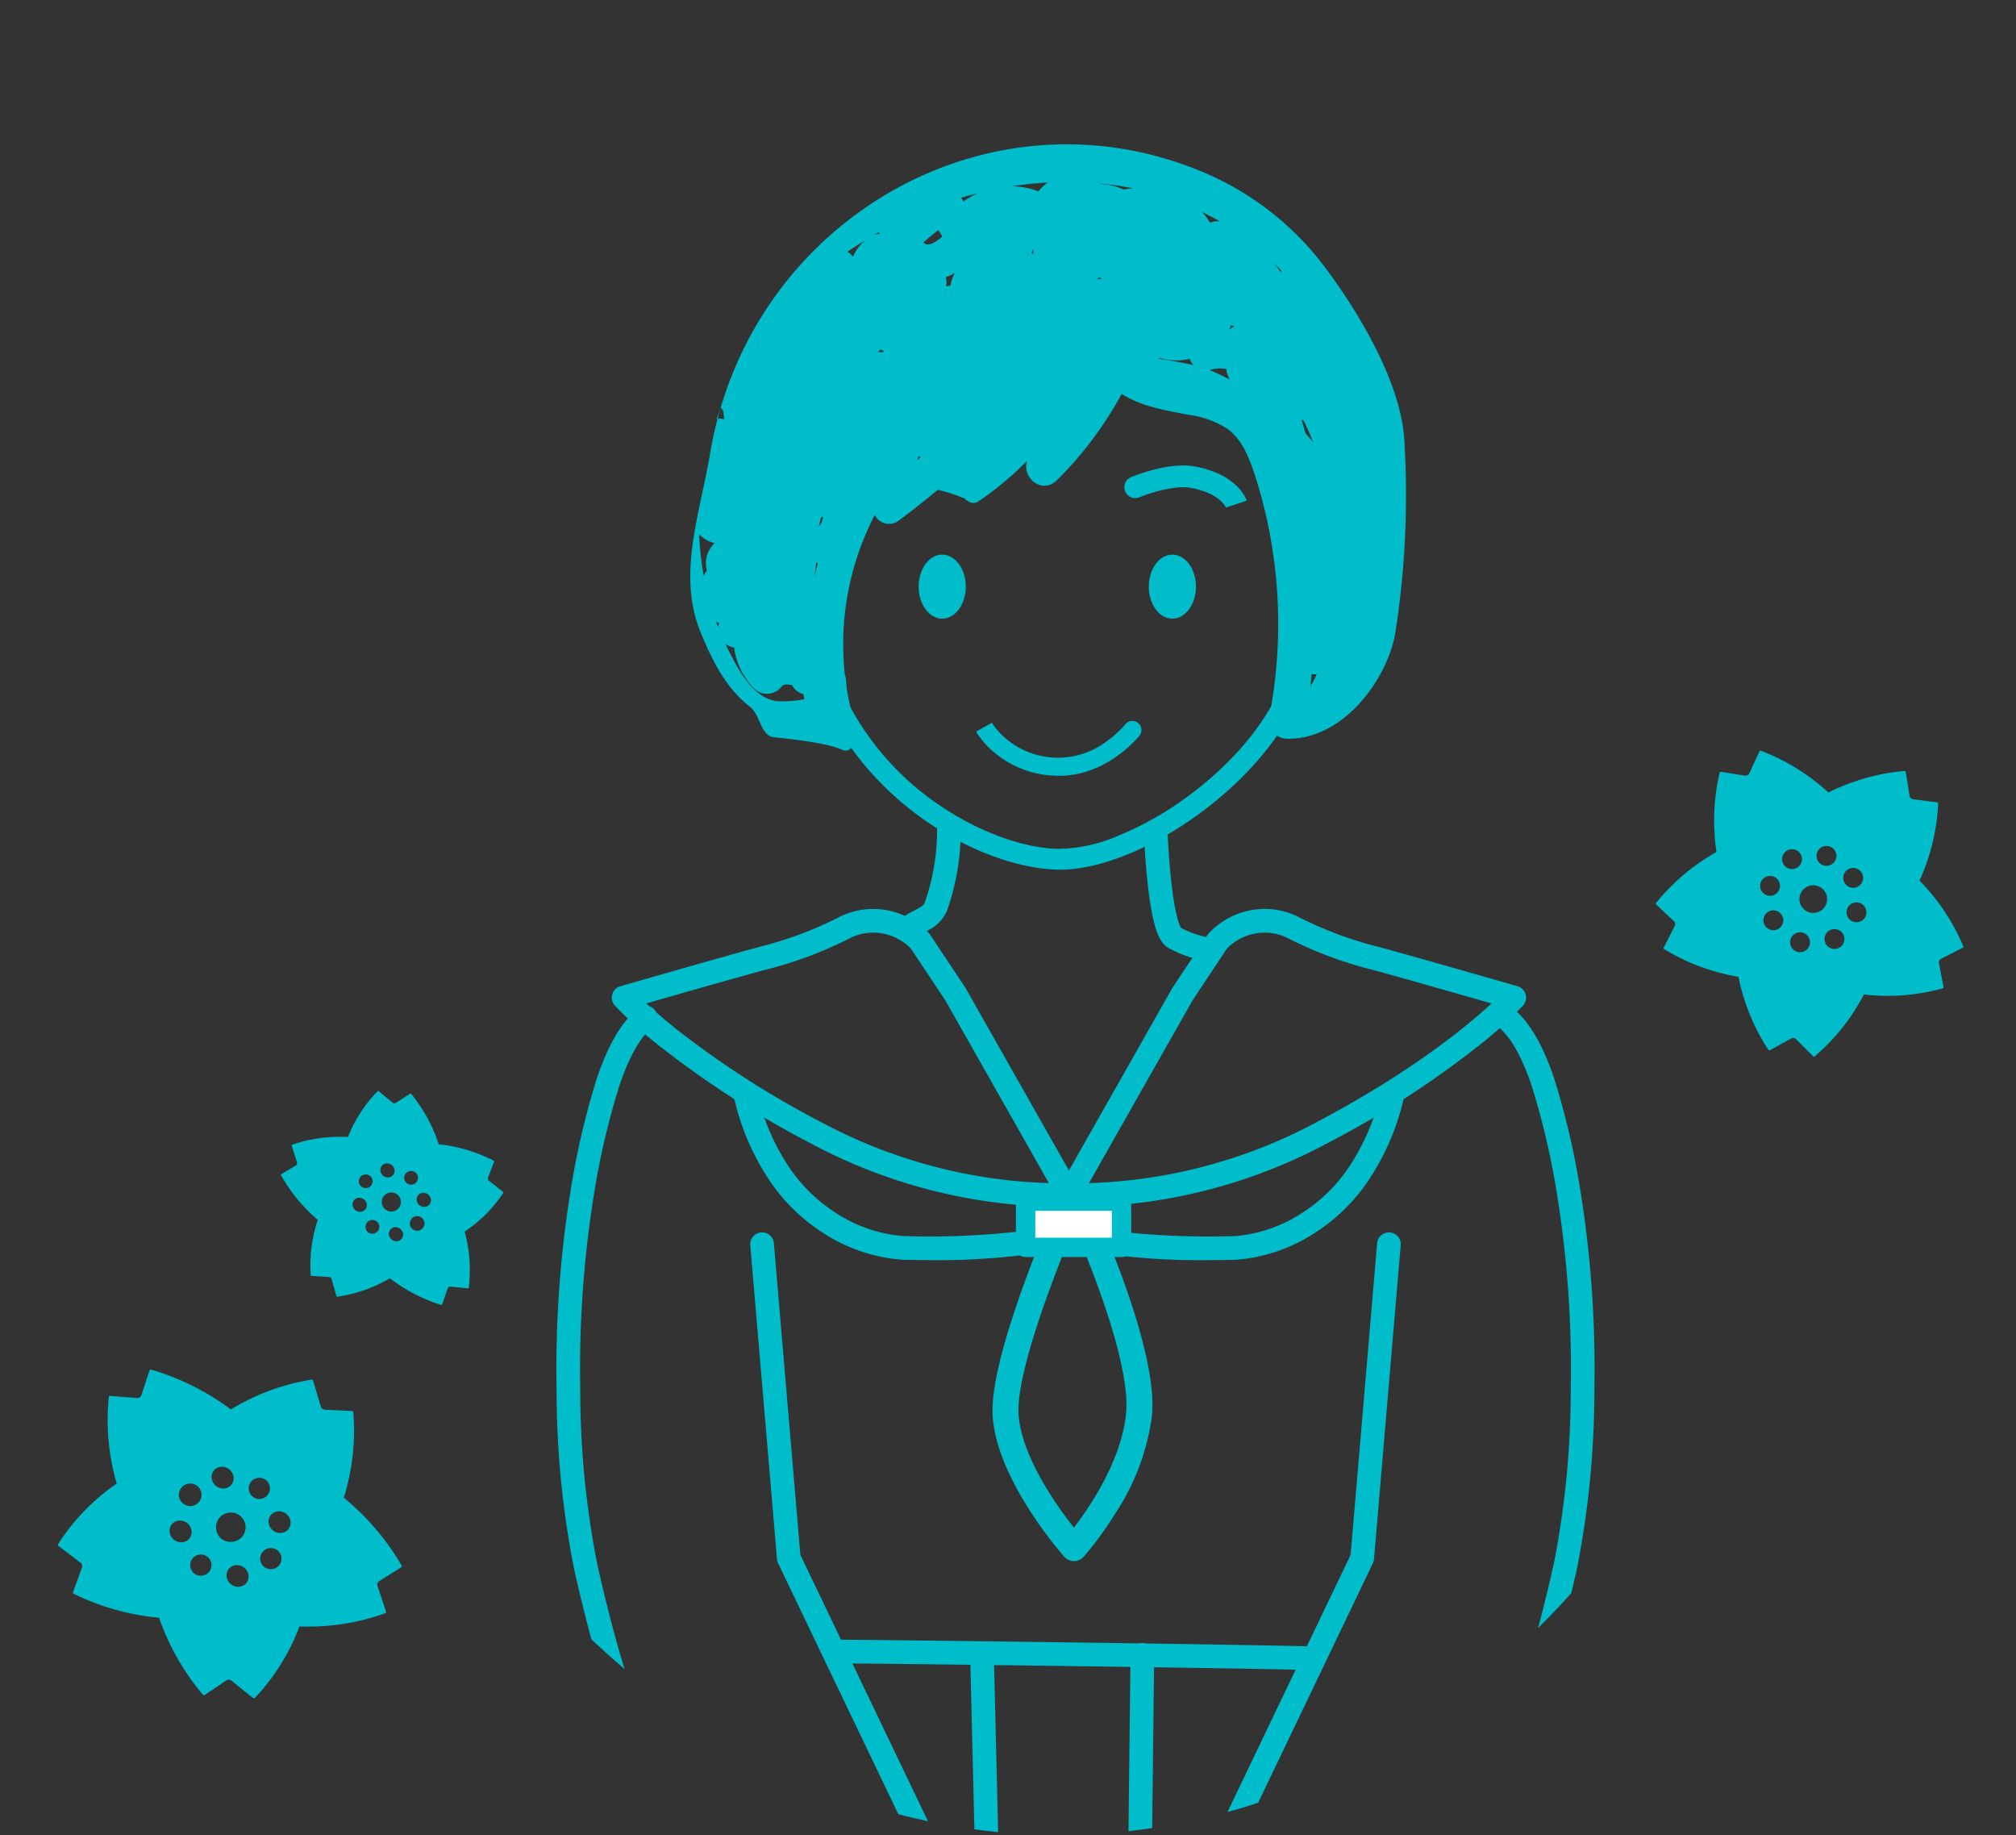
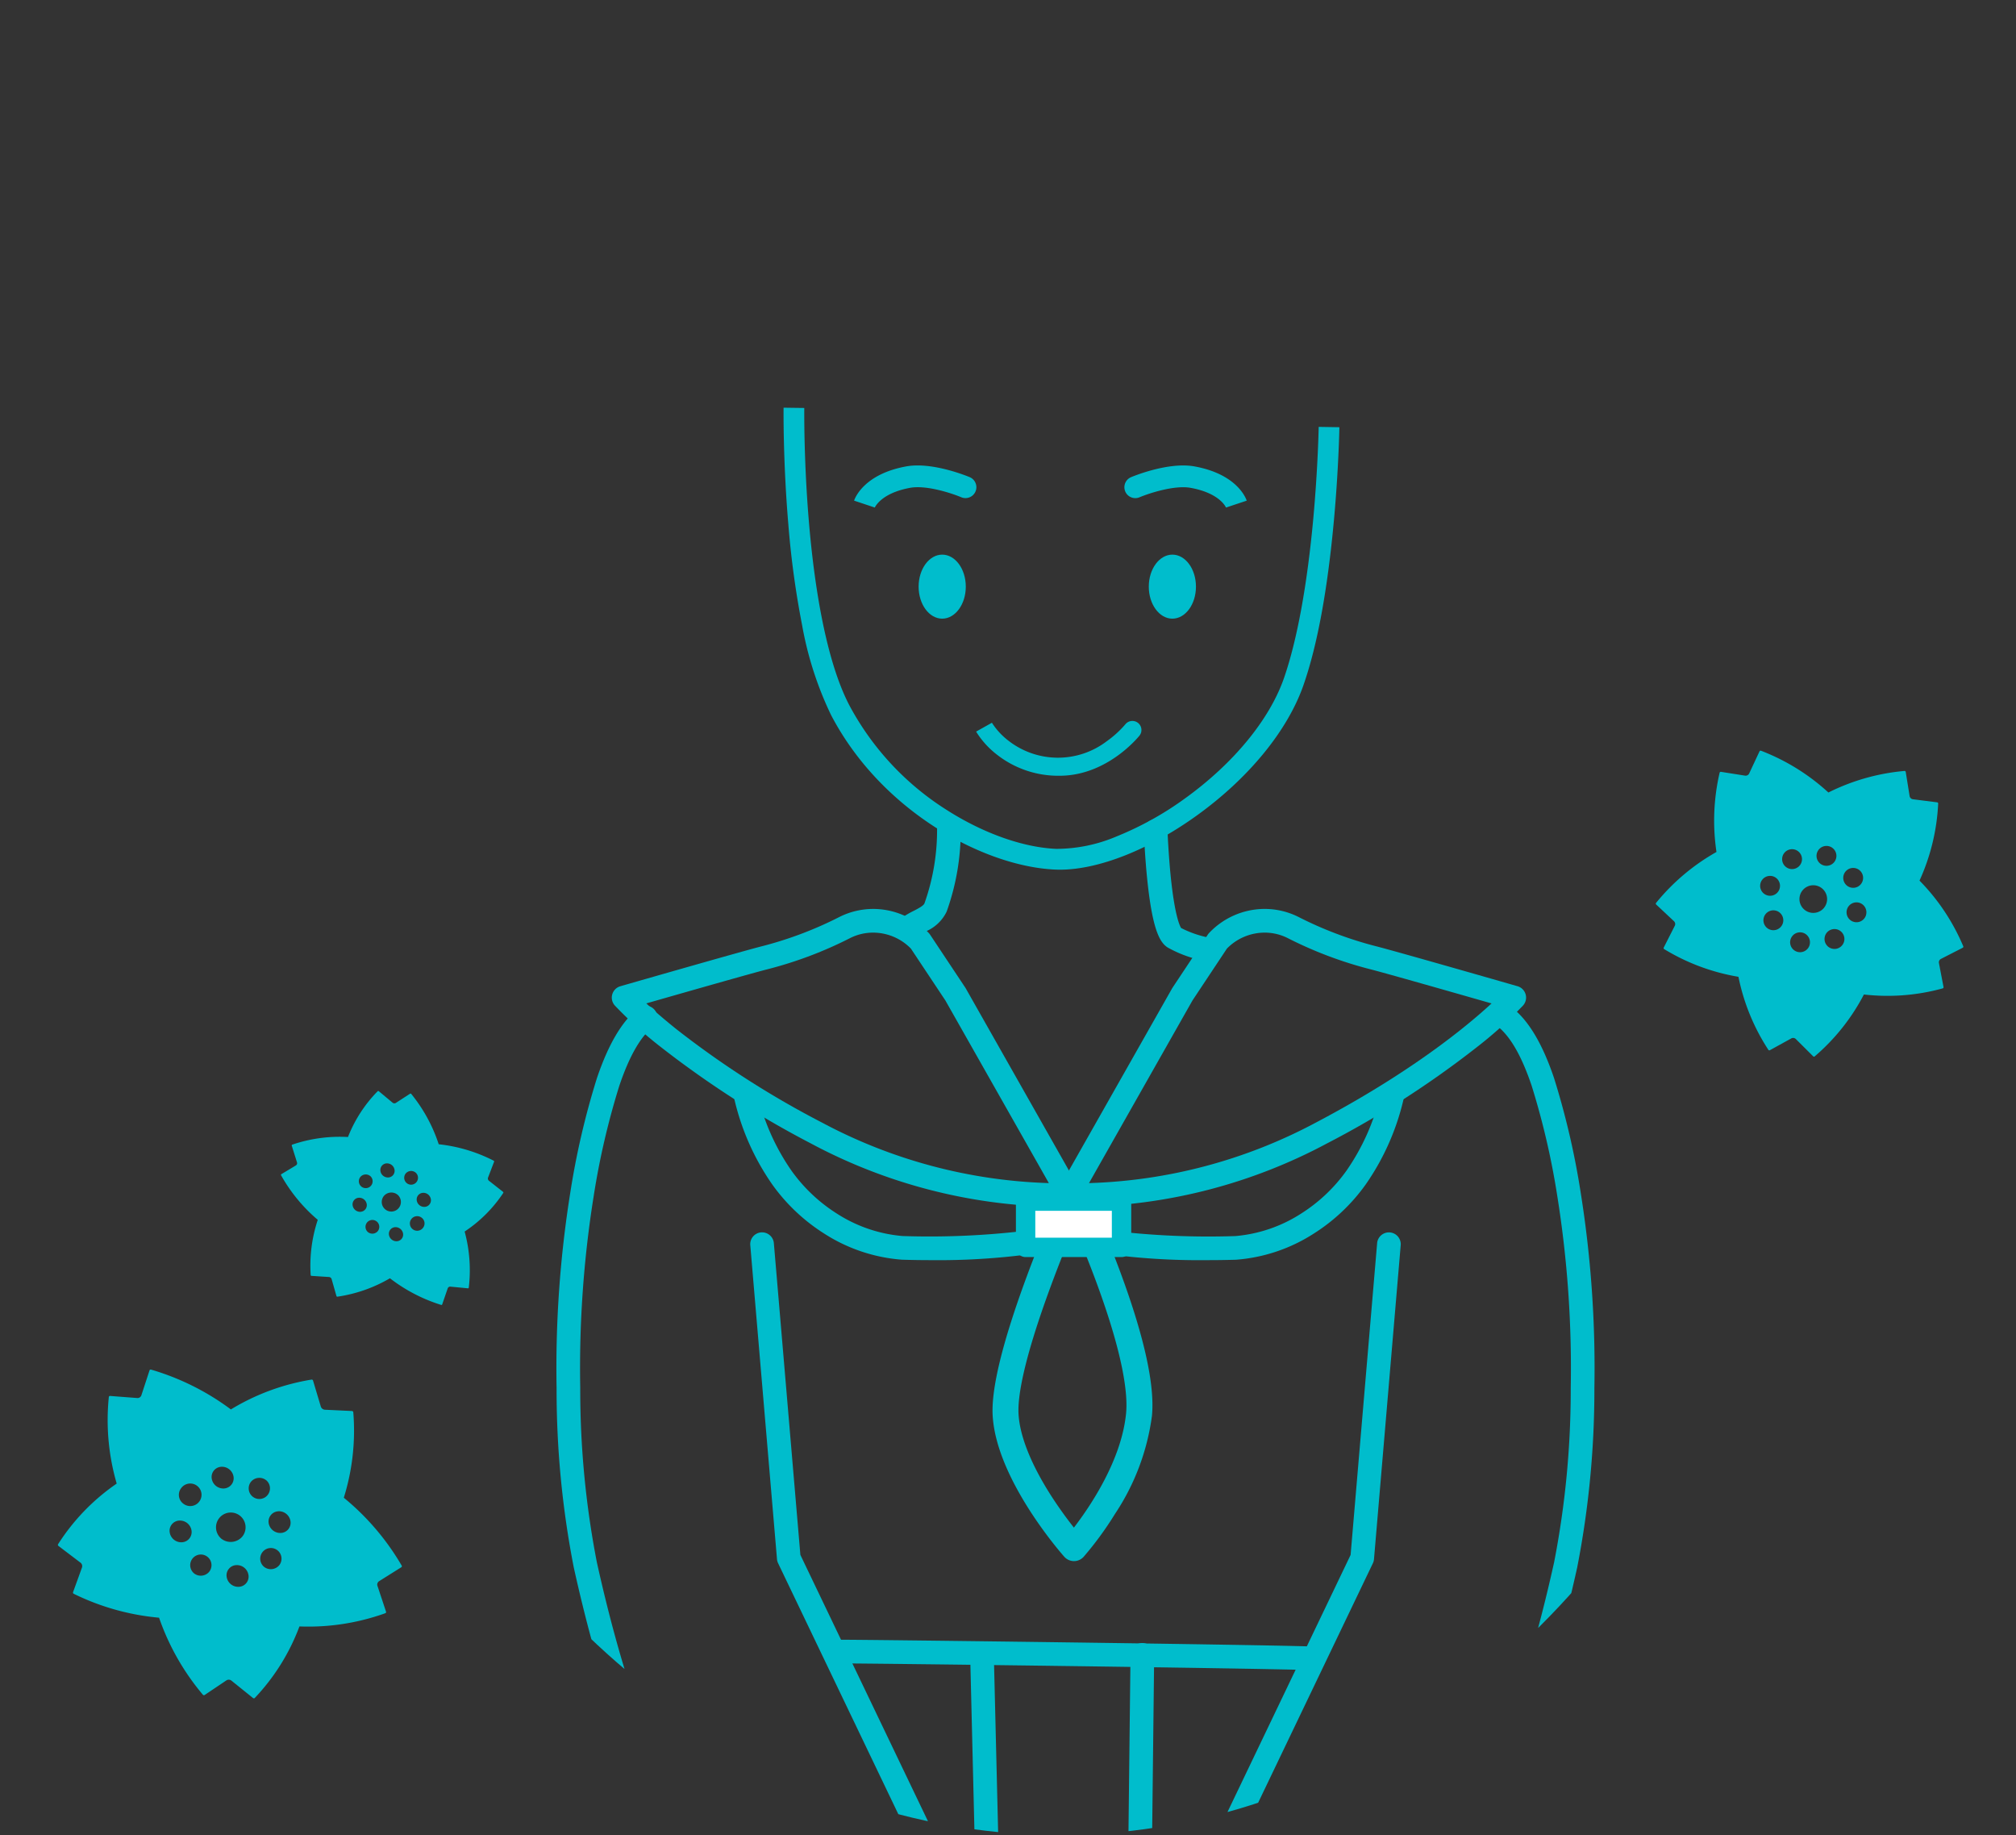
<svg xmlns="http://www.w3.org/2000/svg" width="243.437" height="221.534" viewBox="0 0 243.437 221.534">
  <rect x="0" y="0" width="243.437" height="221.534" fill="#333333" stroke="none" />
  <defs>
    <clipPath id="a">
      <ellipse cx="91.433" cy="110.767" rx="91.433" ry="110.767" fill="none" />
    </clipPath>
  </defs>
  <g transform="translate(-697.799 -612.145)">
    <g transform="translate(734.238 612.145)">
      <g transform="translate(0 0)" clip-path="url(#a)">
        <path d="M402.4,153.871q-.273,0-.54-.011c-8.611-.359-21.039-7.027-27.11-18.679a41.95,41.95,0,0,1-3.485-10.82,108.3,108.3,0,0,1-1.662-12.153c-.654-7.676-.578-14.047-.577-14.11l2.5.033c0,.062-.075,6.33.57,13.887.589,6.906,1.913,16.33,4.87,22.005a33.707,33.707,0,0,0,11.789,12.657c4.4,2.806,9.212,4.51,13.2,4.677a18.651,18.651,0,0,0,7.3-1.509,38.516,38.516,0,0,0,8.248-4.583c5.851-4.216,10.205-9.509,11.947-14.523,1.579-4.547,2.805-11.227,3.545-19.319.561-6.143.646-10.961.646-11.009l2.5.041c0,.049-.087,4.961-.656,11.2-.769,8.409-2,15.109-3.673,19.913-1.907,5.489-6.59,11.223-12.848,15.733C413.227,151.443,407.081,153.871,402.4,153.871Z" transform="translate(-310.846 -48.88)" fill="#00bdcc" />
        <ellipse cx="2.848" cy="3.865" rx="2.848" ry="3.865" transform="translate(74.487 66.957)" fill="#00bdcc" />
        <ellipse cx="2.848" cy="3.865" rx="2.848" ry="3.865" transform="translate(102.28 66.957)" fill="#00bdcc" />
        <path d="M411.492,157.877a12,12,0,0,1-7.668-2.629,10.439,10.439,0,0,1-2.411-2.7l1.907-1.07,0,0a8.488,8.488,0,0,0,1.952,2.132,9.727,9.727,0,0,0,11.9.112,12.385,12.385,0,0,0,2.256-2.049,1.093,1.093,0,0,1,1.71,1.363C420.977,153.229,417.215,157.877,411.492,157.877Z" transform="translate(-319.984 -64.226)" fill="#00bdcc" />
        <path d="M438.877,113.478c-.029-.072-.748-1.768-4.288-2.411-1.994-.363-5.129.7-6.168,1.137a1.316,1.316,0,0,1-1.028-2.424c.182-.077,4.486-1.883,7.667-1.3,5.1.926,6.194,3.808,6.3,4.134l-2.5.832A.349.349,0,0,0,438.877,113.478Z" transform="translate(-327.256 -52.172)" fill="#00bdcc" />
        <path d="M383.417,113.478a.349.349,0,0,0,.013-.035l-2.5-.833c.109-.326,1.208-3.207,6.3-4.133,3.181-.579,7.484,1.227,7.666,1.3a1.316,1.316,0,1,1-1.029,2.423c-1.038-.439-4.172-1.5-6.166-1.137C384.166,111.71,383.446,113.406,383.417,113.478Z" transform="translate(-314.236 -52.172)" fill="#00bdcc" />
-         <path d="M439.005,89.417c-.382-6.95-5.43-15.4-9.658-21.031A35.664,35.664,0,0,0,414.28,56.823c-25.895-10.573-54.416,6.311-59.094,34.071-1.261,7.483-4.038,14.751-1.107,21.785,1.391,3.34,2.992,6.6,5.908,8.862,1.285,1,1.27,3.518,2.9,3.681,1.941.194,6.367.676,8.178,1.488,1.67.749,1.832-2.111,1.3-4.091a32.788,32.788,0,0,1-.727-3.478,6.116,6.116,0,0,0-.109-1.172,1.684,1.684,0,0,0-.087-.3,33.921,33.921,0,0,1,3.615-19.283,1.932,1.932,0,0,0,2.842.719q3.411-2.531,6.584-5.327c-.041.167-.082-1.943-.124-1.776-.439,1.741,1.564,5.856,3.209,4.745a37.918,37.918,0,0,0,5.85-4.874c-.011.069-.021.137-.034.206-.376,2.057,2.007,3.76,3.654,2.127a44.872,44.872,0,0,0,7.837-10.442c2.38,1.529,5.167,1.964,8.009,2.521a11,11,0,0,1,4.991,1.87c1.642,1.349,2.458,3.5,3.1,5.463a58.76,58.76,0,0,1,1.742,29.017,2.219,2.219,0,0,0,2.108,2.767c6.991.117,12.18-7.428,13.08-12.723A107.581,107.581,0,0,0,439.005,89.417Zm-84.218,15.662a4.586,4.586,0,0,0-.386.631,36.65,36.65,0,0,1-.55-5,3.56,3.56,0,0,0,1.885,1.068A3.273,3.273,0,0,0,354.788,105.079Zm1.411,6.592a2.208,2.208,0,0,0-.063.227c-.08-.206-.157-.414-.234-.622.117.069.237.129.358.187C356.237,111.533,356.222,111.6,356.2,111.671Zm-.246-24.876q.246-.694.516-1.377a4.456,4.456,0,0,0,.3.417,9.03,9.03,0,0,0,.12,1A1.92,1.92,0,0,0,355.952,86.795Zm7.255,34.062c-2.887-.395-4.61-3.793-5.8-6.115-.134-.262-.261-.526-.387-.792a2.708,2.708,0,0,0,1.057.456,8.709,8.709,0,0,0,2.411,4.936,2.2,2.2,0,0,0,3.091,0c.454-.531.575-.537,1.265-.454a1.852,1.852,0,0,0,.224.014c.021.041.039.082.061.122a2.047,2.047,0,0,0,1.3.977l.129.616A12.486,12.486,0,0,1,363.207,120.856Zm3.8-9.8c-.065-.134-.142-.265-.223-.4.195-.748.373-1.5.53-2.255C367.18,109.286,367.074,110.17,367,111.058Zm.711-4.89q.158-1,.273-2.011c.069,0,.137.007.205.007Q367.927,105.16,367.715,106.168Zm1.039-7.227a1.8,1.8,0,0,1-.448.815c.082-.358.171-.714.249-1.073a2.338,2.338,0,0,0,.245-.1C368.786,98.705,368.778,98.823,368.754,98.941Zm3.677-31.717c-.039-.046-.082-.089-.119-.137a1.715,1.715,0,0,0-.569-.474c.7-.48,1.42-.936,2.149-1.38A5.082,5.082,0,0,0,372.431,67.224Zm2.508-2.6c.232-.134.459-.275.694-.406-.023.073-.036.149-.056.223A3.876,3.876,0,0,0,374.939,64.622Zm1.107,14.109-.172-.006-.451-.014c.124-.1.245-.2.369-.3a2.447,2.447,0,0,0,.357.2C376.114,78.652,376.081,78.693,376.046,78.73Zm4.169,12.995.1-.449a2.558,2.558,0,0,0,.3.106C380.478,91.5,380.347,91.612,380.215,91.725Zm.719-26.235q.866-.793,1.805-1.506l.473.784C382.281,65.581,381.418,66.033,380.934,65.49Zm3.257,5.236a2.415,2.415,0,0,0-.534.058,1.96,1.96,0,0,0-.035-1.109,6.017,6.017,0,0,0,1.1-.514A5.373,5.373,0,0,0,384.191,70.726Zm1.576-10.187-.277-.459q1-.294,2-.546A9.3,9.3,0,0,0,385.767,60.539Zm8.209,6.237c.067-.172.138-.34.216-.5a5.818,5.818,0,0,0,.011.622C394.127,66.86,394.055,66.815,393.976,66.776Zm.86-7.45a9.3,9.3,0,0,0-3.192-.629q2.155-.333,4.333-.454A4.164,4.164,0,0,0,394.835,59.326ZM401.9,69.935c.1-.074.194-.148.287-.228.084.063.169.124.255.185C402.261,69.907,402.08,69.919,401.9,69.935ZM405.116,59.1a7.743,7.743,0,0,0-2.753-.68c-.074-.024-.147-.044-.221-.064.815.076,1.629.173,2.439.3.546.085,1.091.187,1.635.3A8.311,8.311,0,0,0,405.116,59.1Zm4.191,20.418.128-.1a6.937,6.937,0,0,0,3.642.124,2.346,2.346,0,0,0,.48.745C412.158,79.981,410.734,79.743,409.308,79.518ZM416.7,62.926a2.431,2.431,0,0,0-1.155.18,6.958,6.958,0,0,0-.977-1.306C415.287,62.153,416,62.524,416.7,62.926Zm-1.212,17.964c.054-.011.106-.017.16-.032a3.9,3.9,0,0,1,1.841-.1,3.553,3.553,0,0,0,.44,1.294A24.644,24.644,0,0,0,415.483,80.891Zm2.666-5.083a3.181,3.181,0,0,1-.3.168c.087-.156.164-.319.24-.482.074.022.149.049.222.069.046.014.089.015.134.025A2.474,2.474,0,0,1,418.149,75.807Zm5.856-6.8q-.335-.513-.707-1,.489.495.955,1.011A2.185,2.185,0,0,0,424,69.006Zm2.581,17.868a2.564,2.564,0,0,0,.249.121c.422.867.813,1.729,1.152,2.609-.293-.368-.6-.725-.915-1.069C426.923,87.993,426.761,87.437,426.585,86.874Zm1.054,32.241c.06-.506.117-1.014.165-1.521a2.387,2.387,0,0,0,.614.013A10.748,10.748,0,0,1,427.64,119.115Z" transform="translate(-305.866 -36.217)" fill="#00bdcc" />
        <path d="M389.693,182.42a1.429,1.429,0,0,1-.85-2.578,10.081,10.081,0,0,1,1.407-.827c.539-.278,1.209-.624,1.318-.915a26.428,26.428,0,0,0,1.521-9.107,1.429,1.429,0,0,1,2.855-.118,28.9,28.9,0,0,1-1.7,10.228,4.912,4.912,0,0,1-2.683,2.45,7.911,7.911,0,0,0-1.019.586A1.422,1.422,0,0,1,389.693,182.42Z" transform="translate(-316.375 -69.044)" fill="#00bdcc" />
        <path d="M393.4,219.213h0a64.671,64.671,0,0,1-29.255-7.641,117.586,117.586,0,0,1-18.014-11.556,49.886,49.886,0,0,1-5.668-5.1,1.429,1.429,0,0,1,.671-2.324c.6-.174,14.825-4.261,17.166-4.847a45.473,45.473,0,0,0,9.3-3.524,9.109,9.109,0,0,1,4.064-.962,9.254,9.254,0,0,1,6.716,2.91,1.428,1.428,0,0,1,.149.187l4.264,6.414q.028.042.053.087l13.695,24.167a1.429,1.429,0,0,1-1.121,2.128C395.4,219.153,394.676,219.213,393.4,219.213Zm-49.133-24.55c.88.816,2.115,1.9,3.726,3.184a112.066,112.066,0,0,0,17.482,11.2,62.064,62.064,0,0,0,27.4,7.309l-12.492-22.044-4.166-6.266a6.386,6.386,0,0,0-4.555-1.927,6.152,6.152,0,0,0-2.783.658,48.326,48.326,0,0,1-9.89,3.742C357.268,190.947,348.532,193.442,344.271,194.663Z" transform="translate(-302.663 -73.529)" fill="#00bdcc" />
        <path d="M384.353,234q-1.636,0-3.383-.055a20.141,20.141,0,0,1-9.385-3.162,22.394,22.394,0,0,1-6.271-5.938,29.7,29.7,0,0,1-4.618-10.526,1.429,1.429,0,0,1,2.779-.662,26.871,26.871,0,0,0,4.159,9.521,19.551,19.551,0,0,0,5.472,5.186,17.36,17.36,0,0,0,7.956,2.725,98.067,98.067,0,0,0,14.878-.638c1.889-.232,3.366-.479,4.342-.661l-.527-2.633a1.429,1.429,0,0,1,2.8-.561l.806,4.028a1.429,1.429,0,0,1-1.07,1.67A84.324,84.324,0,0,1,384.353,234Z" transform="translate(-308.515 -81.871)" fill="#00bdcc" />
        <path d="M434.647,310.261H434.6c-7.83-.24-52.588-.805-56.749-.805a1.429,1.429,0,0,1,0-2.857c4.168,0,48.994.566,56.837.807a1.429,1.429,0,0,1-.043,2.857Z" transform="translate(-313.004 -108.646)" fill="#00bdcc" />
        <path d="M402.838,343.528a1.429,1.429,0,0,1-1.427-1.394c-.445-18.389-.772-31.82-.772-31.82a1.429,1.429,0,0,1,2.856-.07s.327,13.432.772,31.821a1.429,1.429,0,0,1-1.394,1.463Z" transform="translate(-319.898 -109.287)" fill="#00bdcc" />
        <path d="M0,36.471H-.016a1.429,1.429,0,0,1-1.412-1.445l.4-35.043A1.429,1.429,0,0,1,.419-1.428,1.429,1.429,0,0,1,1.831.016l-.4,35.043A1.429,1.429,0,0,1,0,36.471Z" transform="translate(101.1 199.783)" fill="#00bdcc" />
        <path d="M437.348,185.2a1.431,1.431,0,0,1-.354-.045,14.6,14.6,0,0,1-4.222-1.579c-.878-.585-1.778-1.952-2.416-7.935-.329-3.087-.431-5.972-.435-6.094a1.429,1.429,0,0,1,2.855-.1c0,.027.1,2.692.385,5.547.5,4.887,1.131,6.052,1.26,6.245a12.894,12.894,0,0,0,3.277,1.146,1.429,1.429,0,0,1-.352,2.813Z" transform="translate(-328.235 -69.205)" fill="#00bdcc" />
        <g transform="translate(91.836 111.157)">
          <path d="M418.609,219.213c-1.273,0-1.993-.06-2.023-.063a1.429,1.429,0,0,1-1.121-2.128l13.695-24.167q.025-.044.053-.087l4.265-6.414a1.426,1.426,0,0,1,.149-.187,9.254,9.254,0,0,1,6.715-2.91,9.112,9.112,0,0,1,4.064.961,45.472,45.472,0,0,0,9.3,3.524c2.342.586,16.563,4.673,17.167,4.847a1.429,1.429,0,0,1,.671,2.324,49.9,49.9,0,0,1-5.668,5.1,114.747,114.747,0,0,1-18.014,11.556A64.668,64.668,0,0,1,418.609,219.213Zm13.011-24.9-12.492,22.044a62.061,62.061,0,0,0,27.4-7.309c11.54-6.074,18.311-11.7,21.207-14.381-4.262-1.221-13-3.716-14.726-4.148a48.324,48.324,0,0,1-9.89-3.742,6.154,6.154,0,0,0-2.783-.658,6.386,6.386,0,0,0-4.555,1.927Z" transform="translate(-415.903 -184.686)" fill="#00bdcc" />
          <path d="M433.19,234a84.308,84.308,0,0,1-17.939-1.7,1.429,1.429,0,0,1-1.07-1.67l.805-4.028a1.429,1.429,0,1,1,2.8.56l-.526,2.633c.975.182,2.453.429,4.342.661a98.063,98.063,0,0,0,14.877.638,17.361,17.361,0,0,0,7.957-2.725,19.551,19.551,0,0,0,5.472-5.186,26.872,26.872,0,0,0,4.159-9.521,1.429,1.429,0,0,1,2.779.662,29.7,29.7,0,0,1-4.618,10.526,22.394,22.394,0,0,1-6.271,5.938,20.142,20.142,0,0,1-9.386,3.162Q434.828,234,433.19,234Z" transform="translate(-415.582 -193.028)" fill="#00bdcc" />
        </g>
        <path d="M414.261,229.311a1.568,1.568,0,0,1,1.418.9c.09.19,2.218,4.712,4.283,10.328,2.822,7.675,4.071,13.421,3.714,17.078a28,28,0,0,1-4.458,11.824,40.379,40.379,0,0,1-3.789,5.182,1.568,1.568,0,0,1-1.167.521h0a1.568,1.568,0,0,1-1.169-.526c-.336-.377-8.223-9.332-8.651-17.067-.179-3.233,1.191-8.835,4.072-16.65,2.109-5.72,4.3-10.613,4.32-10.662a1.568,1.568,0,0,1,1.415-.926Zm-.009,41.79c1.955-2.547,5.751-8.139,6.3-13.791.214-2.186-.225-6.68-3.528-15.669-.966-2.629-1.961-5.044-2.739-6.853-.793,1.9-1.827,4.458-2.842,7.212-3.4,9.219-3.984,13.45-3.877,15.376.15,2.7,1.544,6.169,4.031,10.021C412.573,268.9,413.535,270.191,414.252,271.1Z" transform="translate(-321.015 -86.681)" fill="#00bdcc" />
        <rect width="11.584" height="5.583" transform="translate(87.405 145.004)" fill="#fff" />
        <path d="M0-1.17H11.584A1.17,1.17,0,0,1,12.755,0V5.583a1.17,1.17,0,0,1-1.17,1.17H0a1.17,1.17,0,0,1-1.17-1.17V0A1.17,1.17,0,0,1,0-1.17ZM10.414,1.17H1.17V4.413h9.244Z" transform="translate(87.405 145.004)" fill="#00bdcc" />
        <g transform="translate(98.245 122.851)">
          <path d="M455.327,314.5a14.264,14.264,0,0,1-8.625-2.9l-7.256-5.5a1.429,1.429,0,0,1-.425-1.755L457.436,265.9l3.2-37.6a1.429,1.429,0,1,1,2.847.242l-3.222,37.862a1.428,1.428,0,0,1-.135.5L442.1,304.519l6.327,4.8a11.485,11.485,0,0,0,6.9,2.323h.006A11.134,11.134,0,0,0,462.2,309.3c3.585-2.774,6.938-7.163,9.966-13.043,3.864-7.5,7.176-17.421,9.845-29.475a108.9,108.9,0,0,0,2.006-21.06,131.525,131.525,0,0,0-1.616-23.1,92.276,92.276,0,0,0-3.105-13.374c-1.193-3.529-2.517-5.856-4.048-7.115a1.429,1.429,0,0,1,1.815-2.207c1.954,1.607,3.57,4.357,4.939,8.406a94.881,94.881,0,0,1,3.213,13.8,134.446,134.446,0,0,1,1.658,23.618A111.76,111.76,0,0,1,484.8,267.4c-2.722,12.294-6.118,22.443-10.094,30.165-3.221,6.254-6.84,10.963-10.757,13.995a14.064,14.064,0,0,1-8.617,2.94Z" transform="translate(-429.031 -201.034)" fill="#00bdcc" />
-           <path d="M448.956,360.66a2.683,2.683,0,0,1-.528-.052c-1.355-.271-4.265-2.085-5.453-2.852a40.484,40.484,0,0,1-6.03-4.631,3.82,3.82,0,0,1-.5-4.753l1.794-2.821a1.429,1.429,0,1,1,2.411,1.534l-1.795,2.821a.976.976,0,0,0,.126,1.215,35.929,35.929,0,0,0,5.528,4.225,23.392,23.392,0,0,0,4.458,2.456c.2-.021.946-.368,2.2-1.774a21.145,21.145,0,0,0,1.593-2.044,1.429,1.429,0,0,1,2.377,1.585,23.771,23.771,0,0,1-2,2.537C451.573,359.819,450.2,360.66,448.956,360.66Z" transform="translate(-428.166 -242.399)" fill="#00bdcc" />
+           <path d="M448.956,360.66c-1.355-.271-4.265-2.085-5.453-2.852a40.484,40.484,0,0,1-6.03-4.631,3.82,3.82,0,0,1-.5-4.753l1.794-2.821a1.429,1.429,0,1,1,2.411,1.534l-1.795,2.821a.976.976,0,0,0,.126,1.215,35.929,35.929,0,0,0,5.528,4.225,23.392,23.392,0,0,0,4.458,2.456c.2-.021.946-.368,2.2-1.774a21.145,21.145,0,0,0,1.593-2.044,1.429,1.429,0,0,1,2.377,1.585,23.771,23.771,0,0,1-2,2.537C451.573,359.819,450.2,360.66,448.956,360.66Z" transform="translate(-428.166 -242.399)" fill="#00bdcc" />
          <path d="M432.354,382.281a1.429,1.429,0,0,1-1.4-1.149l-.167-.833a2.957,2.957,0,0,1-.592.318,2.526,2.526,0,0,1-2.1-.1,19.12,19.12,0,0,1-4-3.087,1.429,1.429,0,0,1-.4-1.212l.4-2.82a1.428,1.428,0,0,1,.077-.3l2.417-6.445a1.429,1.429,0,0,1,2.675,1l-2.362,6.3-.277,1.937a15.339,15.339,0,0,0,2.619,2,4.608,4.608,0,0,0,.97-1.578,1.428,1.428,0,0,1,2.737.225l.515,2.574a9.339,9.339,0,0,0,3.117-1.29A35.077,35.077,0,0,0,440,372.789c.388-.631.789-1.283,1.211-1.958a23.642,23.642,0,0,0,2.63-6.774,1.429,1.429,0,0,1,2.8.561,26.206,26.206,0,0,1-3.009,7.727q-.625,1-1.2,1.941a34.7,34.7,0,0,1-3.834,5.563,8.959,8.959,0,0,1-3.666,1.817c-1.211.368-2.257.579-2.3.588A1.434,1.434,0,0,1,432.354,382.281Z" transform="translate(-424.702 -247.53)" fill="#00bdcc" />
          <path d="M425.346,372.211a1.429,1.429,0,0,1-1.419-1.279l-.805-7.653a1.429,1.429,0,0,1,.115-.73c.44-.991,1.651-3.768,1.964-4.705.288-.864,1.172-1.671,4.834-3.245,1.913-.822,3.744-1.482,3.821-1.51a1.429,1.429,0,0,1,.967,2.689c-.016.006-1.6.578-3.307,1.3a16.366,16.366,0,0,0-3.671,1.866c-.408,1.141-1.445,3.518-1.841,4.419l.766,7.274a1.429,1.429,0,0,1-1.271,1.57A1.447,1.447,0,0,1,425.346,372.211Z" transform="translate(-424.542 -244.71)" fill="#00bdcc" />
        </g>
        <g transform="translate(32.187 122.851)">
          <path d="M362.322,314.5h-.008a14.066,14.066,0,0,1-8.617-2.94c-3.918-3.032-7.537-7.741-10.757-13.995-3.977-7.722-7.373-17.871-10.094-30.165a111.756,111.756,0,0,1-2.073-21.645,134.448,134.448,0,0,1,1.658-23.618,94.876,94.876,0,0,1,3.214-13.8c1.369-4.049,2.985-6.8,4.939-8.406a1.429,1.429,0,1,1,1.815,2.207c-1.53,1.259-2.854,3.586-4.048,7.115a92.273,92.273,0,0,0-3.105,13.374,131.533,131.533,0,0,0-1.616,23.1,108.9,108.9,0,0,0,2.006,21.06c2.669,12.054,5.981,21.971,9.845,29.475,3.028,5.88,6.381,10.269,9.966,13.043a11.138,11.138,0,0,0,6.87,2.343h.006a11.482,11.482,0,0,0,6.9-2.323l6.327-4.8L357.522,266.9a1.428,1.428,0,0,1-.135-.5l-3.222-37.862a1.429,1.429,0,1,1,2.847-.242l3.2,37.6,18.416,38.432a1.429,1.429,0,0,1-.425,1.755l-7.256,5.5a14.263,14.263,0,0,1-8.625,2.9Z" transform="translate(-332.19 -201.034)" fill="#00bdcc" />
          <path d="M380.026,360.66c-1.243,0-2.617-.841-4.181-2.554a23.776,23.776,0,0,1-2-2.537,1.429,1.429,0,0,1,2.377-1.586h0a21.327,21.327,0,0,0,1.612,2.066c1.239,1.388,1.977,1.731,2.177,1.752a23.386,23.386,0,0,0,4.458-2.456A35.925,35.925,0,0,0,390,351.12a.976.976,0,0,0,.126-1.214l-1.795-2.821a1.429,1.429,0,0,1,2.411-1.534l1.795,2.821a3.82,3.82,0,0,1-.5,4.752,40.484,40.484,0,0,1-6.03,4.632c-1.188.767-4.1,2.581-5.453,2.852A2.686,2.686,0,0,1,380.026,360.66Z" transform="translate(-344.389 -242.399)" fill="#00bdcc" />
          <path d="M395.249,382.281a1.434,1.434,0,0,1-.282-.028c-.044-.009-1.09-.219-2.3-.588A8.959,8.959,0,0,1,389,379.849a34.7,34.7,0,0,1-3.835-5.564q-.578-.94-1.2-1.941a26.207,26.207,0,0,1-3.009-7.727,1.429,1.429,0,0,1,2.8-.561h0a23.644,23.644,0,0,0,2.63,6.774c.422.675.823,1.328,1.211,1.958a35.067,35.067,0,0,0,3.421,5.04,9.315,9.315,0,0,0,3.116,1.29l.515-2.575a1.429,1.429,0,0,1,2.739-.221,4.6,4.6,0,0,0,.969,1.575,15.335,15.335,0,0,0,2.619-2l-.277-1.937-2.362-6.3a1.429,1.429,0,1,1,2.675-1l2.417,6.445a1.428,1.428,0,0,1,.077.3l.4,2.82a1.429,1.429,0,0,1-.4,1.212,19.12,19.12,0,0,1-4,3.087,2.527,2.527,0,0,1-2.105.1,2.957,2.957,0,0,1-.592-.318l-.167.833A1.429,1.429,0,0,1,395.249,382.281Z" transform="translate(-346.474 -247.53)" fill="#00bdcc" />
          <path d="M406.374,372.211a1.447,1.447,0,0,1-.151-.008,1.429,1.429,0,0,1-1.271-1.57l.766-7.274c-.4-.9-1.433-3.276-1.842-4.419a16.406,16.406,0,0,0-3.682-1.871c-1.7-.717-3.281-1.286-3.3-1.292a1.429,1.429,0,1,1,.967-2.689c.077.028,1.908.688,3.821,1.51,3.662,1.574,4.546,2.382,4.834,3.244.313.938,1.524,3.715,1.964,4.706a1.429,1.429,0,0,1,.115.73l-.805,7.653A1.429,1.429,0,0,1,406.374,372.211Z" transform="translate(-350.751 -244.71)" fill="#00bdcc" />
        </g>
      </g>
    </g>
    <g transform="matrix(0.883, -0.469, 0.469, 0.883, 891.364, 712.857)">
      <path d="M37.441,15.523l-2.4-1.693a.468.468,0,0,1-.173-.534s.933-2.733.95-2.782a.145.145,0,0,0-.056-.174A25.559,25.559,0,0,0,26.407,8.32,25.637,25.637,0,0,0,21.571.032a.149.149,0,0,0-.184,0C21.346.064,19.035,1.8,19.035,1.8a.467.467,0,0,1-.561,0S16.163.064,16.122.032a.148.148,0,0,0-.183,0A25.6,25.6,0,0,0,11.1,8.32,25.593,25.593,0,0,0,1.75,10.34a.148.148,0,0,0-.056.175c.018.049.951,2.782.951,2.782a.47.47,0,0,1-.174.534S.11,15.493.066,15.522A.146.146,0,0,0,.01,15.7a25.292,25.292,0,0,0,6.363,7.177,25.246,25.246,0,0,0-.943,9.5.146.146,0,0,0,.148.108l2.939-.045a.466.466,0,0,1,.454.33s.853,2.76.866,2.81a.146.146,0,0,0,.147.107,25.064,25.064,0,0,0,8.769-3.816,25.085,25.085,0,0,0,8.77,3.816.146.146,0,0,0,.147-.107c.015-.05.866-2.81.866-2.81a.467.467,0,0,1,.454-.33l2.941.045a.147.147,0,0,0,.148-.108,25.25,25.25,0,0,0-.945-9.5A25.328,25.328,0,0,0,37.5,15.7.146.146,0,0,0,37.441,15.523ZM12.1,18.827a1.2,1.2,0,1,1,1.2,1.2A1.2,1.2,0,0,1,12.1,18.827Zm3.648,4.708a1.2,1.2,0,1,1,0-1.7A1.2,1.2,0,0,1,15.744,23.534Zm0-7.717a1.2,1.2,0,1,1,0-1.7A1.2,1.2,0,0,1,15.745,15.817Zm3.008-3.65a1.2,1.2,0,1,1-1.2,1.2A1.2,1.2,0,0,1,18.753,12.168Zm0,13.317a1.2,1.2,0,1,1,1.2-1.2A1.2,1.2,0,0,1,18.753,25.485Zm0-4.989a1.669,1.669,0,1,1,1.67-1.669A1.67,1.67,0,0,1,18.753,20.5Zm3.009-6.378a1.2,1.2,0,1,1,0,1.7A1.2,1.2,0,0,1,21.763,14.117Zm1.7,9.418a1.2,1.2,0,1,1,0-1.7A1.2,1.2,0,0,1,23.462,23.534Zm.749-3.508a1.2,1.2,0,1,1,1.2-1.2A1.2,1.2,0,0,1,24.212,20.027Z" transform="translate(0 0)" fill="#00bdcc" />
    </g>
    <g transform="matrix(0.788, 0.616, -0.616, 0.788, 721.258, 767.563)">
      <path d="M42.337,16.574l-2.718-1.807a.485.485,0,0,1-.2-.57s1.055-2.918,1.075-2.97a.15.15,0,0,0-.064-.186A30.314,30.314,0,0,0,29.859,8.883,27.152,27.152,0,0,0,24.391.034a.177.177,0,0,0-.208,0c-.047.035-2.66,1.885-2.66,1.885a.553.553,0,0,1-.634,0S18.276.069,18.23.034a.175.175,0,0,0-.207,0,27.111,27.111,0,0,0-5.469,8.849A30.355,30.355,0,0,0,1.979,11.04a.154.154,0,0,0-.064.186c.021.052,1.076,2.97,1.076,2.97a.486.486,0,0,1-.2.571S.125,16.543.075,16.574a.151.151,0,0,0-.064.186,27.479,27.479,0,0,0,7.195,7.664A25.512,25.512,0,0,0,6.139,34.569a.165.165,0,0,0,.168.115l3.324-.048a.525.525,0,0,1,.513.352s.964,2.947.98,3a.165.165,0,0,0,.166.115,29.29,29.29,0,0,0,9.915-4.074A29.314,29.314,0,0,0,31.122,38.1a.164.164,0,0,0,.166-.115c.017-.053.98-3,.98-3a.526.526,0,0,1,.513-.353l3.325.048a.166.166,0,0,0,.168-.115,25.515,25.515,0,0,0-1.068-10.144,27.518,27.518,0,0,0,7.2-7.664A.152.152,0,0,0,42.337,16.574ZM13.677,20.1a1.361,1.361,0,1,1,1.359,1.282A1.324,1.324,0,0,1,13.677,20.1ZM17.8,25.129a1.413,1.413,0,0,1-1.92,0,1.231,1.231,0,0,1,0-1.814,1.416,1.416,0,0,1,1.922,0A1.232,1.232,0,0,1,17.8,25.129Zm0-8.24a1.417,1.417,0,0,1-1.922,0,1.233,1.233,0,0,1,0-1.815,1.416,1.416,0,0,1,1.922,0A1.235,1.235,0,0,1,17.8,16.889Zm3.4-3.9a1.285,1.285,0,1,1-1.358,1.282A1.322,1.322,0,0,1,21.205,12.992Zm0,14.219a1.285,1.285,0,1,1,1.359-1.283A1.322,1.322,0,0,1,21.205,27.211Zm0-5.327A1.785,1.785,0,1,1,23.093,20.1,1.838,1.838,0,0,1,21.205,21.884Zm3.4-6.81a1.416,1.416,0,0,1,1.922,0,1.231,1.231,0,0,1,0,1.814,1.417,1.417,0,0,1-1.922,0A1.235,1.235,0,0,1,24.608,15.073ZM26.53,25.129a1.413,1.413,0,0,1-1.921,0,1.231,1.231,0,0,1,0-1.814,1.415,1.415,0,0,1,1.921,0A1.231,1.231,0,0,1,26.53,25.129Zm.847-3.745A1.285,1.285,0,1,1,28.736,20.1,1.322,1.322,0,0,1,27.377,21.384Z" transform="translate(0 0)" fill="#00bdcc" />
    </g>
    <g transform="translate(747.58 776.046) rotate(-141)">
      <path d="M27.412,10.731l-1.76-1.17a.314.314,0,0,1-.127-.369s.683-1.89.7-1.923a.1.1,0,0,0-.041-.12,19.627,19.627,0,0,0-6.846-1.4,17.58,17.58,0,0,0-3.54-5.73.114.114,0,0,0-.135,0c-.03.023-1.722,1.22-1.722,1.22a.358.358,0,0,1-.411,0S11.833.045,11.8.022a.113.113,0,0,0-.134,0,17.554,17.554,0,0,0-3.541,5.73,19.654,19.654,0,0,0-6.847,1.4.1.1,0,0,0-.041.121c.013.034.7,1.923.7,1.923a.315.315,0,0,1-.127.369S.081,10.711.049,10.731a.1.1,0,0,0-.041.12,17.792,17.792,0,0,0,4.658,4.962,16.518,16.518,0,0,0-.691,6.569.107.107,0,0,0,.109.074l2.152-.031a.34.34,0,0,1,.332.228s.624,1.908.634,1.943a.107.107,0,0,0,.108.074,18.964,18.964,0,0,0,6.42-2.638,18.98,18.98,0,0,0,6.421,2.638.106.106,0,0,0,.108-.074c.011-.035.634-1.942.634-1.942a.34.34,0,0,1,.332-.228l2.153.031a.107.107,0,0,0,.109-.074,16.52,16.52,0,0,0-.692-6.568,17.817,17.817,0,0,0,4.659-4.962A.1.1,0,0,0,27.412,10.731ZM8.855,13.015a.881.881,0,1,1,.88.83A.857.857,0,0,1,8.855,13.015Zm2.671,3.255a.915.915,0,0,1-1.243,0,.8.8,0,0,1,0-1.175.917.917,0,0,1,1.244,0A.8.8,0,0,1,11.526,16.27Zm0-5.335a.918.918,0,0,1-1.244,0,.8.8,0,0,1,0-1.175.917.917,0,0,1,1.244,0A.8.8,0,0,1,11.527,10.935Zm2.2-2.523a.832.832,0,1,1-.879.83A.856.856,0,0,1,13.73,8.412Zm0,9.206a.832.832,0,1,1,.88-.831A.856.856,0,0,1,13.73,17.618Zm0-3.449a1.156,1.156,0,1,1,1.222-1.154A1.19,1.19,0,0,1,13.73,14.169Zm2.2-4.409a.917.917,0,0,1,1.244,0,.8.8,0,0,1,0,1.175.918.918,0,0,1-1.244,0A.8.8,0,0,1,15.933,9.759Zm1.244,6.511a.915.915,0,0,1-1.243,0,.8.8,0,0,1,0-1.175.916.916,0,0,1,1.243,0A.8.8,0,0,1,17.177,16.27Zm.549-2.425a.832.832,0,1,1,.88-.83A.856.856,0,0,1,17.726,13.845Z" transform="translate(0 0)" fill="#00bdcc" />
    </g>
  </g>
</svg>